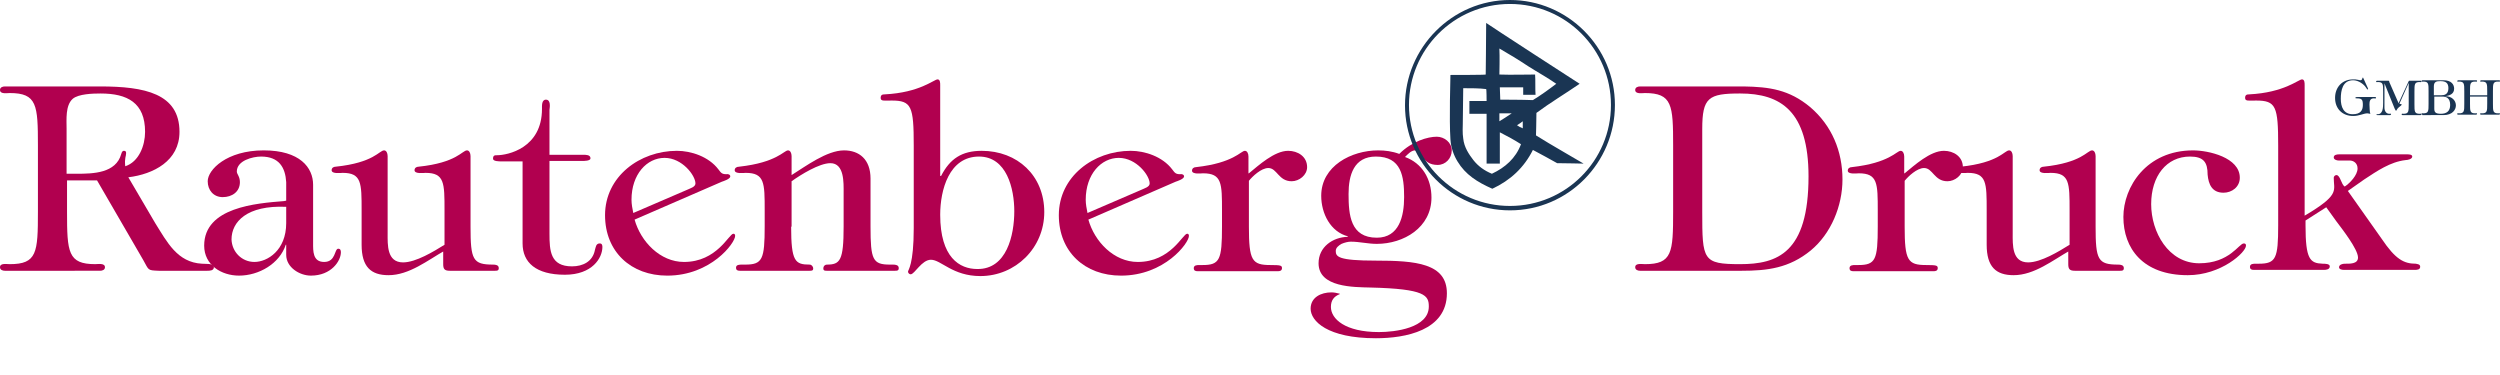
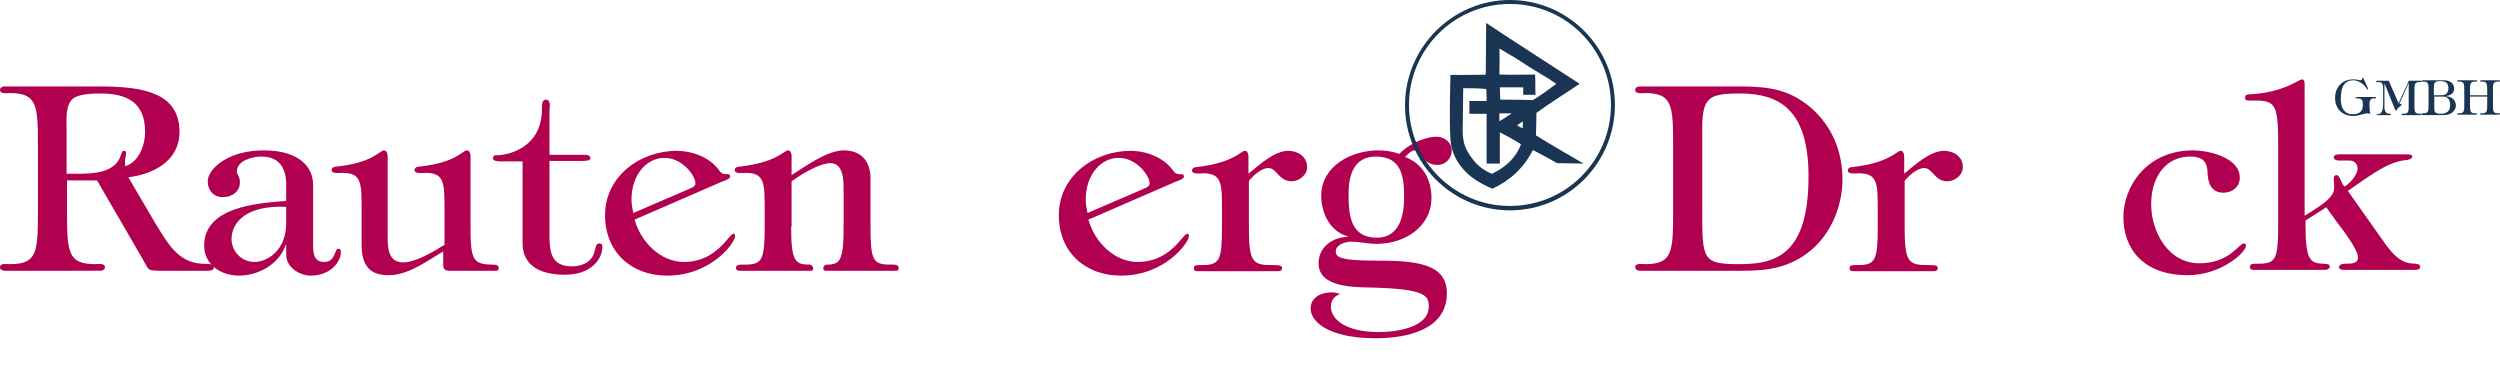
<svg xmlns="http://www.w3.org/2000/svg" version="1.1" id="Ebene_1" x="0px" y="0px" viewBox="0 0 566.9 85" style="enable-background:new 0 0 566.9 85;" xml:space="preserve">
  <style type="text/css">
	.st0{fill:#B1004F;}
	.st1{fill:#1A3553;}
	.st2{fill-rule:evenodd;clip-rule:evenodd;fill:#1A3553;}
</style>
  <g>
    <g>
      <path class="st0" d="M15.2,48c0,9.2,0.2,11.9,6.4,11.9c0.6,0,2.2-0.3,2.2,0.7c0,0.6-0.6,0.8-1.1,0.8H1.1c-0.5,0-1.1-0.2-1.1-0.8    c0-1,1.5-0.7,2.2-0.7c6.2,0,6.4-2.6,6.4-11.9V33c0-9.2-0.2-11.9-6.4-11.9c-0.6,0-2.2,0.3-2.2-0.7c0-0.6,0.6-0.8,1.1-0.8h21.6    c10.1,0,18,1.6,18,10.3c0,6.6-5.9,9.6-11.6,10.3l6.1,10.4c2.7,4.3,5,8.9,10.6,9.2c0.6,0.1,2.7-0.2,2.7,0.8c0,0.8-1,0.8-1.5,0.8    h-11c-2.6-0.1-2.2-0.1-3.5-2.4L22,40.9h-6.8V48z M17.4,39.4c3.7,0,8.9-0.1,10.1-4.5c0.1-0.3,0.2-0.7,0.6-0.7    c0.3,0,0.5,0.1,0.5,0.5c0,0.8-0.4,1.1-0.2,3c3.1-1,4.5-4.7,4.5-7.8c0-6.6-4-8.7-10.1-8.7c-1.8,0-5,0.1-6.3,1.2    c-1.7,1.5-1.4,4.7-1.4,6.8v10.2H17.4z" />
      <path class="st0" d="M64.9,41.3c-0.2-3.3-1.6-5.8-5.7-5.8c-1.9,0-5.5,0.9-5.5,3.4c0,0.6,0.7,1.1,0.7,2.4c0,2.2-1.8,3.4-3.9,3.4    s-3.4-1.6-3.4-3.6c0-2.6,4.3-7,12.7-7C68,34.1,71,38,71,41.9v13.2c0,1.8-0.1,4.3,2.5,4.3c2.7,0,2.3-3,3.2-3c0.5,0,0.6,0.4,0.6,0.8    c0,2-2.2,5.3-6.8,5.3c-2.6,0-5.6-1.9-5.6-4.7v-2.3h-0.1c-1.4,4.3-6.1,7-10.6,7c-4,0-7.9-2.4-7.9-6.8c0-8.7,11.8-9.6,18.1-10.1    l0.5-0.1V41.3z M57.7,59.4c2.9,0,7.2-2.6,7.2-8.8v-3.7c-8.9-0.4-12.4,3.4-12.4,7.4C52.6,57.1,54.8,59.4,57.7,59.4z" />
      <path class="st0" d="M100.9,56.8c-3.9,2.2-8.1,5.6-12.8,5.6c-4,0-6.1-1.9-6.1-6.9v-7.8c0-6.2,0-8.5-4.3-8.5    c-0.4,0-2.5,0.3-2.5-0.6c0-0.5,0.4-0.8,0.9-0.8c8.7-0.9,9.9-3.7,11-3.7c0.5,0,0.8,0.6,0.8,1.3v17.5c0,2.6-0.2,6.6,3.5,6.6    c2.9,0,7-2.5,9.4-4v-7.8c0-6.2,0-8.5-4.3-8.5c-0.4,0-2.5,0.3-2.5-0.6c0-0.5,0.4-0.8,0.9-0.8c8.7-0.9,9.9-3.7,11-3.7    c0.5,0,0.8,0.6,0.8,1.3v16c0,7.5,0.5,8.6,5.1,8.6c0.6,0,1.3,0.1,1.3,0.8c0,0.6-0.4,0.6-0.9,0.6h-10.2c-1.2,0-1.5-0.4-1.5-1.5V56.8    z" />
      <path class="st0" d="M113.8,36.6c-0.6,0-2,0-2-0.6c0-0.8,0.4-0.8,0.9-0.8c2.4,0,10.2-1.6,10.2-10.5c0-0.7-0.1-2.1,0.9-2.1    c1.1,0,0.9,1.6,0.8,2.3v10.2h7.7c0.6,0,1.6,0,1.6,0.8c0,0.6-1.4,0.6-2,0.6h-7.3v16.5c0,3.9,0.2,7.4,5.1,7.4c2.5,0,4.7-1.1,5.2-3.7    c0.2-0.6,0.2-1.5,1.1-1.5c0.5,0,0.6,0.4,0.6,0.8c0,2.5-2.3,6.3-8.5,6.3c-6.6,0-9.6-2.8-9.6-7.1V36.6H113.8z" />
      <path class="st0" d="M143.9,49.8c1.4,5,5.8,9.6,11.2,9.6c7.5,0,10.2-6.4,11.2-6.4c0.3,0,0.4,0.2,0.4,0.5c0,1.6-5.5,9-15.4,9    c-8.2,0-14.1-5.4-14.1-13.7c0-8.8,7.9-14.6,16.3-14.6c3.2,0,7.2,1.3,9.4,4.2c0.6,0.8,0.8,1.1,1.8,1.1c0.4-0.1,0.9,0.1,0.9,0.5    c0,0.6-1.6,1.1-1.9,1.2L143.9,49.8z M155.9,43c0.6-0.3,1.8-0.6,1.8-1.4c0-1.8-3-5.8-7-5.8s-7.5,3.7-7.5,9.5c0,1,0.2,2,0.4,3    L155.9,43z" />
      <path class="st0" d="M179.4,51.4c0,7.9,0.9,8.6,4.2,8.6c0.4,0,0.8,0.4,0.8,0.9c0,0.5-0.4,0.5-0.8,0.5h-15.8    c-0.5,0-0.9-0.1-0.9-0.7c0-0.7,0.8-0.7,1.4-0.7h0.7c3.9,0,4.4-1.2,4.4-8.7v-3.6c0-6.2,0-8.5-4.3-8.5c-0.4,0-2.5,0.3-2.5-0.6    c0-0.5,0.4-0.8,1-0.8c4.4-0.5,6.8-1.4,8.4-2.2c1.6-0.8,2.2-1.5,2.7-1.5c0.5,0,0.8,0.6,0.8,1.3v4.3c3.2-2,8-5.6,11.9-5.6    c3.4,0,6,2,6,6.4v10.9c0,7.5,0.5,8.6,4.4,8.6h0.7c0.6,0,1.3,0.1,1.3,0.8c0,0.6-0.4,0.6-0.9,0.6h-15.4c-0.4,0-0.8,0-0.8-0.5    c0-0.6,0.4-0.9,0.8-0.9c3,0,3.8-0.9,3.8-8.6v-7.7c0-2.2,0.2-6.7-3-6.7c-2.5,0-6.7,2.6-8.8,4.1V51.4z" />
-       <path class="st0" d="M207.2,33c0-8.9-0.5-10.2-5-10.2c-1.7,0-2.5,0.2-2.5-0.6c0-0.7,0.4-0.8,0.9-0.8c8-0.4,11.2-3.4,12-3.4    c0.6,0,0.6,0.8,0.6,1.3v20.6h0.2c2-3.9,4.7-5.7,9.2-5.7c8.1,0,14.2,5.6,14.2,13.9c0,8.1-6.5,14.5-14.5,14.5    c-6.3,0-8.9-3.7-11.2-3.7c-2.1,0-3.7,3.3-4.6,3.3c-0.3,0-0.6-0.3-0.6-0.6c0-0.4,1.3-1.5,1.3-9.9V33z M230,47.9    c0-5.1-1.7-12.4-8-12.4c-6.8,0-8.8,7.6-8.8,13.2c0,9.7,4.4,12.3,8.4,12.3C228.3,61.1,230,53.3,230,47.9z" />
      <path class="st0" d="M246.8,49.8c1.4,5,5.8,9.6,11.2,9.6c7.5,0,10.2-6.4,11.2-6.4c0.3,0,0.4,0.2,0.4,0.5c0,1.6-5.5,9-15.4,9    c-8.2,0-14.1-5.4-14.1-13.7c0-8.8,7.9-14.6,16.3-14.6c3.2,0,7.2,1.3,9.4,4.2c0.6,0.8,0.8,1.1,1.8,1.1c0.4-0.1,0.9,0.1,0.9,0.5    c0,0.6-1.6,1.1-1.9,1.2L246.8,49.8z M258.9,43c0.6-0.3,1.8-0.6,1.8-1.4c0-1.8-3-5.8-7-5.8s-7.5,3.7-7.5,9.5c0,1,0.2,2,0.4,3    L258.9,43z" />
      <path class="st0" d="M283.2,39.3c2.2-1.8,5.8-5.1,8.9-5.1c2.2,0,4.3,1.3,4.3,3.7c0,1.8-1.8,3.2-3.5,3.2c-3,0-3.3-3-5.3-3    c-1.6,0-3.6,1.9-4.4,2.9v10.4c0,7.7,0.7,8.7,4.9,8.7c2.3,0,2.6,0.1,2.6,0.7c0,0.6-0.5,0.7-0.9,0.7h-18.2c-0.5,0-0.9-0.1-0.9-0.7    c0-0.7,0.8-0.7,1.3-0.7h0.7c3.9,0,4.4-1.2,4.4-8.7v-3.6c0-6.2,0-8.5-4.3-8.5c-0.4,0-2.5,0.3-2.5-0.6c0-0.5,0.4-0.8,0.9-0.8    c4.4-0.5,6.8-1.4,8.4-2.2c1.6-0.8,2.2-1.5,2.7-1.5c0.5,0,0.8,0.6,0.8,1.3V39.3z" />
      <path class="st0" d="M305.7,53.6c-4-1-6.1-5.2-6.1-9.2c0-6.8,6.9-10.3,12.9-10.3c1.6,0,3.2,0.2,4.8,0.8c2.9-2.9,6.5-3.9,8.5-3.9    c1.7,0,3.4,1.3,3.4,3.1c0,1.8-1.4,3.3-3.2,3.3c-3.6,0-3.6-3.3-5.1-3.3c-0.9,0-1.7,0.9-2.3,1.5c3.9,1.4,6,5,6,9.2    c0,6.8-6.3,10.5-12.4,10.5c-2,0-3.9-0.5-5.9-0.5c-0.6,0-1.4,0.2-2.1,0.5c-0.7,0.4-1.3,0.9-1.3,1.6c0,1.3,0.5,2.2,9.1,2.2    c9,0,16.1,0.6,16.1,7.4c0,8.5-9.5,10.2-16.1,10.2c-11,0-14.8-3.9-14.8-6.7c0-2.6,2.4-3.7,4.7-3.7c0.6,0,1.1,0.1,1.9,0.3v0.1    c-1.3,0.5-2,1.4-2,2.9c0,2.7,3.2,5.7,10.9,5.7c3.6,0,11.3-0.9,11.3-5.8c0-2.5-0.8-4-13.2-4.3c-3.8-0.1-11.8,0-11.8-5.5    c0-3.7,3.2-5.9,6.6-6V53.6z M305.8,44c0,4.7,0.4,9.9,6.4,9.9c5.1,0,6.2-4.9,6.2-9.2c0-4.7-0.6-9.2-6.4-9.2    C307,35.5,305.8,39.7,305.8,44z" />
      <path class="st0" d="M371.9,61.4c-0.5,0-1.1-0.2-1.1-0.8c0-1,1.5-0.7,2.2-0.7c6.2,0,6.4-2.6,6.4-11.9V33c0-9.2-0.2-11.9-6.4-11.9    c-0.6,0-2.2,0.3-2.2-0.7c0-0.6,0.6-0.8,1.1-0.8h23.5c5.8,0.1,10.3,0.7,15.1,4.7c4.9,4.2,7.3,10,7.3,16.4c0,6-2.6,12.3-7.2,16.1    c-4.9,4-9.8,4.6-15.7,4.6H371.9z M386,48c0,11,0.1,11.9,8.6,11.9c8.4,0,15.5-2.5,15.5-19.9c0-14.8-6.3-18.8-15.5-18.8    c-7.2,0-8.6,0.9-8.6,8.1V48z" />
      <path class="st0" d="M431.9,39.3c2.2-1.8,5.8-5.1,8.9-5.1c2.2,0,4.3,1.3,4.3,3.7c0,1.8-1.8,3.2-3.5,3.2c-3,0-3.3-3-5.3-3    c-1.6,0-3.6,1.9-4.4,2.9v10.4c0,7.7,0.7,8.7,4.9,8.7c2.3,0,2.6,0.1,2.6,0.7c0,0.6-0.5,0.7-0.9,0.7h-18.2c-0.5,0-0.9-0.1-0.9-0.7    c0-0.7,0.8-0.7,1.3-0.7h0.7c3.9,0,4.4-1.2,4.4-8.7v-3.6c0-6.2,0-8.5-4.3-8.5c-0.4,0-2.5,0.3-2.5-0.6c0-0.5,0.4-0.8,0.9-0.8    c4.4-0.5,6.8-1.4,8.4-2.2c1.6-0.8,2.2-1.5,2.7-1.5c0.5,0,0.8,0.6,0.8,1.3V39.3z" />
-       <path class="st0" d="M469.4,56.8c-3.9,2.2-8.1,5.6-12.8,5.6c-4,0-6.1-1.9-6.1-6.9v-7.8c0-6.2,0-8.5-4.3-8.5    c-0.4,0-2.5,0.3-2.5-0.6c0-0.5,0.4-0.8,0.9-0.8c8.7-0.9,9.9-3.7,11-3.7c0.5,0,0.8,0.6,0.8,1.3v17.5c0,2.6-0.2,6.6,3.5,6.6    c2.9,0,7-2.5,9.4-4v-7.8c0-6.2,0-8.5-4.3-8.5c-0.4,0-2.5,0.3-2.5-0.6c0-0.5,0.4-0.8,0.9-0.8c8.7-0.9,9.9-3.7,11-3.7    c0.5,0,0.8,0.6,0.8,1.3v16c0,7.5,0.5,8.6,5.1,8.6c0.6,0,1.3,0.1,1.3,0.8c0,0.6-0.4,0.6-0.9,0.6h-10.2c-1.2,0-1.5-0.4-1.5-1.5V56.8    z" />
      <path class="st0" d="M496.6,35.5c-5.3,0-8.8,4.4-8.8,10.8c0,6.3,3.9,13.4,10.9,13.4c6.9,0,9-4.5,10.1-4.5c0.4,0,0.5,0.2,0.5,0.5    c0,1.5-5.6,6.7-13.2,6.7c-10.2,0-14.6-6.1-14.6-13.2c0-6.8,5.2-15.1,15.8-15.1c3.5,0,10.6,1.6,10.6,6.2c0,2.1-1.8,3.4-3.7,3.4    c-2.6,0-3.4-1.9-3.6-4.1C500.6,36.8,499.7,35.5,496.6,35.5z" />
      <path class="st0" d="M524.1,48c6.4-4,5.1-4.9,5.1-7.7c0-0.3,0.3-0.6,0.6-0.6c0.9,0,1.1,2.2,1.9,2.6c1.2-0.8,2.9-2.6,2.9-4.1    c0-1.2-0.9-1.8-1.8-1.8h-2.5c-0.4,0-1.1-0.2-1.1-0.7c0-0.6,0.7-0.7,1.2-0.7h15.4c0.4,0,1.2,0,1.2,0.5c0,0.6-1.1,0.8-1.5,0.8    c-3.5,0.4-6.5,2.5-9.4,4.4l-3.7,2.6l7.7,10.9c3.1,4.6,5,5.6,7.7,5.6c0.4,0.1,1,0.1,1,0.7c0,0.7-0.8,0.7-1.3,0.7h-16    c-0.4,0-1.1-0.1-1.1-0.6c0-0.6,0.8-0.8,1.3-0.8c1.1,0,3,0.1,3-1.4c0-1.9-3.7-6.6-4.9-8.2l-2.3-3.2l-4.7,3v1.1c0,7.7,1,8.6,3.9,8.7    c0.5,0,1.6,0,1.6,0.6c0,0.7-0.8,0.8-1.3,0.8h-15.9c-0.5,0-0.9-0.1-0.9-0.7c0-0.7,0.8-0.7,1.3-0.7h0.7c3.9,0,4.4-1.2,4.4-8.7V33    c0-8.9-0.5-10.2-5-10.2c-1.7,0-2.5,0.2-2.5-0.6c0-0.7,0.4-0.8,0.9-0.8c8-0.4,11.2-3.4,12-3.4c0.6,0,0.6,0.8,0.6,1.3v29.6L524.1,48    z" />
    </g>
    <g>
      <path class="st1" d="M538.5,22c0.1,0,0.3,0,0.3,0.2c0,0.2-0.4,0.1-0.5,0.1c-0.9,0-1,0.7-1,1.4c0,1,0.1,1.5,0.1,1.7    c0,0.2,0.1,0.2,0.1,0.3c0,0,0,0.1-0.1,0.1c-0.1,0-0.3-0.1-0.6-0.1c-0.8,0-1.8,0.6-3.2,0.6c-2.4,0-4.1-1.6-4.1-4.1    c0-2.4,1.6-4.2,4.1-4.2c0.4,0,0.7,0,1.1,0.1c0.1,0,0.4,0.1,0.5,0.1c0.6,0,0.4-0.6,0.6-0.6c0.1,0,0.1,0.1,0.1,0.1l1,2.2    c0,0.1,0.1,0.2,0.1,0.3c0,0-0.1,0.1-0.1,0.1c-0.1,0-0.2-0.2-0.3-0.3c-0.5-0.9-1.8-1.8-3-1.8c-2.4,0-2.8,2.3-2.8,4.2    c0,1.8,0.6,3.5,2.7,3.5c1.7,0,2.3-0.8,2.3-2.1c0-1.2-0.2-1.5-1.4-1.5c-0.1,0-0.3,0-0.3-0.1c0-0.2,0.3-0.2,0.5-0.2H538.5z" />
      <path class="st1" d="M544.1,23.5c0.1,0.1,0.2,0.1,0.3,0.1c0.1,0,0.2,0,0.2,0.1c0,0.1-0.1,0.1-0.1,0.2c-0.3,0.2-0.9,0.7-1,1    c0,0.1-0.1,0.2-0.2,0.2c-0.1,0-0.2-0.4-0.3-0.5l-2.3-5.7l0,0v5.5c0,0.8,0.4,1.4,1.1,1.4c0.1,0,0.4-0.1,0.4,0.1    c0,0.1-0.1,0.2-0.2,0.2h-2.9c-0.1,0-0.2,0-0.2-0.1c0-0.2,0.2-0.1,0.3-0.1c0.5,0,0.8-0.3,1-0.8c0.2-0.6,0.2-1.3,0.2-1.8v-2.5    c0-1.7,0-2.2-1.2-2.2c-0.1,0-0.4,0.1-0.4-0.1c0-0.1,0.1-0.2,0.2-0.2h2.6c0.2,0,0.2,0.2,0.2,0.3l2.1,4.8l2.3-5    c0-0.1,0.2-0.1,0.3-0.1h2.4c0.1,0,0.2,0,0.2,0.2c0,0.2-0.3,0.1-0.4,0.1c-1.2,0-1.2,0.5-1.2,2.2v2.8c0,1.7,0,2.2,1.2,2.2    c0.1,0,0.4-0.1,0.4,0.1c0,0.1-0.1,0.2-0.2,0.2h-4.1c-0.1,0-0.2,0-0.2-0.2c0-0.2,0.3-0.1,0.4-0.1c1.2,0,1.2-0.5,1.2-2.2v-4.8h0    L544.1,23.5z" />
      <path class="st1" d="M549.3,26c-0.1,0-0.2,0-0.2-0.2c0-0.2,0.3-0.1,0.4-0.1c1.2,0,1.2-0.5,1.2-2.2v-2.8c0-1.7,0-2.2-1.2-2.2    c-0.1,0-0.4,0.1-0.4-0.1c0-0.1,0.1-0.2,0.2-0.2h4.8c1.8,0,2.4,1,2.4,1.9c0,1.2-1,1.6-2.1,1.7v0c1.7,0,2.5,1.1,2.5,2.1    c0,1-0.8,2.2-2.8,2.2H549.3z M552,21.6h1.6c0.7,0,1.6-0.2,1.6-1.6c0-1.2-0.6-1.6-1.8-1.6c-0.9,0-1.5,0.1-1.5,1.2V21.6z M552,24.6    c0,0.8,0.2,1.2,1.5,1.2c1.3,0,2.1-0.6,2.1-2c0-1.6-0.9-1.9-1.8-1.9H552V24.6z" />
      <path class="st1" d="M560.1,21.9v1.6c0,1.7,0,2.2,1.2,2.2c0.1,0,0.4-0.1,0.4,0.1c0,0.1-0.1,0.2-0.2,0.2h-4.1c-0.1,0-0.2,0-0.2-0.2    c0-0.2,0.3-0.1,0.4-0.1c1.2,0,1.2-0.5,1.2-2.2v-2.8c0-1.7,0-2.2-1.2-2.2c-0.1,0-0.4,0.1-0.4-0.1c0-0.1,0.1-0.2,0.2-0.2h4.1    c0.1,0,0.2,0,0.2,0.2c0,0.2-0.3,0.1-0.4,0.1c-1.2,0-1.2,0.5-1.2,2.2v0.9h3.9v-0.9c0-1.7,0-2.2-1.2-2.2c-0.1,0-0.4,0.1-0.4-0.1    c0-0.1,0.1-0.2,0.2-0.2h4.1c0.1,0,0.2,0,0.2,0.2c0,0.2-0.3,0.1-0.4,0.1c-1.2,0-1.2,0.5-1.2,2.2v2.8c0,1.7,0,2.2,1.2,2.2    c0.1,0,0.4-0.1,0.4,0.1c0,0.1-0.1,0.2-0.2,0.2h-4.1c-0.1,0-0.2,0-0.2-0.2c0-0.2,0.3-0.1,0.4-0.1c1.2,0,1.2-0.5,1.2-2.2v-1.6H560.1    z" />
    </g>
    <g>
      <g>
        <path class="st1" d="M342.4,47.7c-13.1,0-23.8-10.7-23.8-23.8S329.3,0,342.4,0c13.1,0,23.8,10.7,23.8,23.8S355.6,47.7,342.4,47.7     z M342.4,0.9c-12.7,0-22.9,10.3-22.9,22.9c0,12.7,10.3,22.9,22.9,22.9c12.7,0,22.9-10.3,22.9-22.9     C365.3,11.2,355.1,0.9,342.4,0.9z" />
      </g>
      <g>
        <path class="st2" d="M358.2,19c-3.2,2.2-6.7,4.3-9.8,6.6c0,1.9-0.1,4.9-0.1,5.1c2.8,1.8,10.7,6.3,10.8,6.4c-0.2,0-4.5-0.1-6-0.1     c-1.8-1-3.6-2-5.5-3c-2,4-5.1,6.9-9.2,8.8c-3.4-1.5-6.1-3.2-7.9-6.2c-0.8-1.3-1.5-3.1-1.6-5c-0.3-4.5,0-14,0-14.6     c0.6,0,8,0,8-0.1c0-0.1,0.1-8.3,0.1-11.5c0,0,0-0.2,0-0.2C337.5,5.6,358,18.9,358.2,19z M340,16.9c2.6,0.1,5.9,0,8.1,0     c0.1,1.1,0,3.5,0.1,4.6c-0.9,0-1.8,0-2.8,0c0-0.2,0-1.5,0-1.7c-1.9,0-4.1,0-5.3,0c0,0.3,0.1,2.5,0.1,2.8c0.5,0,5,0,7.4,0.1     c1.8-1.1,3.6-2.4,5.3-3.7c-2-1.4-4.2-2.6-6.4-4c-2.1-1.4-4.4-2.8-6.5-4C340.1,12.8,340,16.7,340,16.9z M340,25.7     c0,0.1,0,1.6,0,1.8c0.7-0.4,1.9-1.2,2.8-1.8C342.8,25.7,340.2,25.7,340,25.7z M344,28.4c0.4,0.3,0.8,0.5,1.3,0.7     c0-0.5,0-1.1,0-1.6C344.9,27.8,344.5,28.1,344,28.4z M331.8,20c0,0.1-0.1,7.9-0.1,8.2c0,0.1-0.1,2.1,0.1,3.2     c0.2,2,1.3,3.6,2.3,4.9c1.1,1.4,2.5,2.4,4.2,3.1c3-1.4,5.4-3.5,6.6-6.7c-1.4-0.9-3.2-1.9-4.8-2.7c0,0.2,0,6.9,0,7.1     c-0.3,0-2.8,0-3,0c0-1.1,0-11.1,0-11.3c-0.1,0-3.8,0-3.9,0c0,0,0-2.9,0-2.9c1.1,0,3.9,0,3.9,0c0,0,0-2.7-0.1-2.7     C335.6,20,333.4,20,331.8,20z" />
      </g>
    </g>
  </g>
</svg>